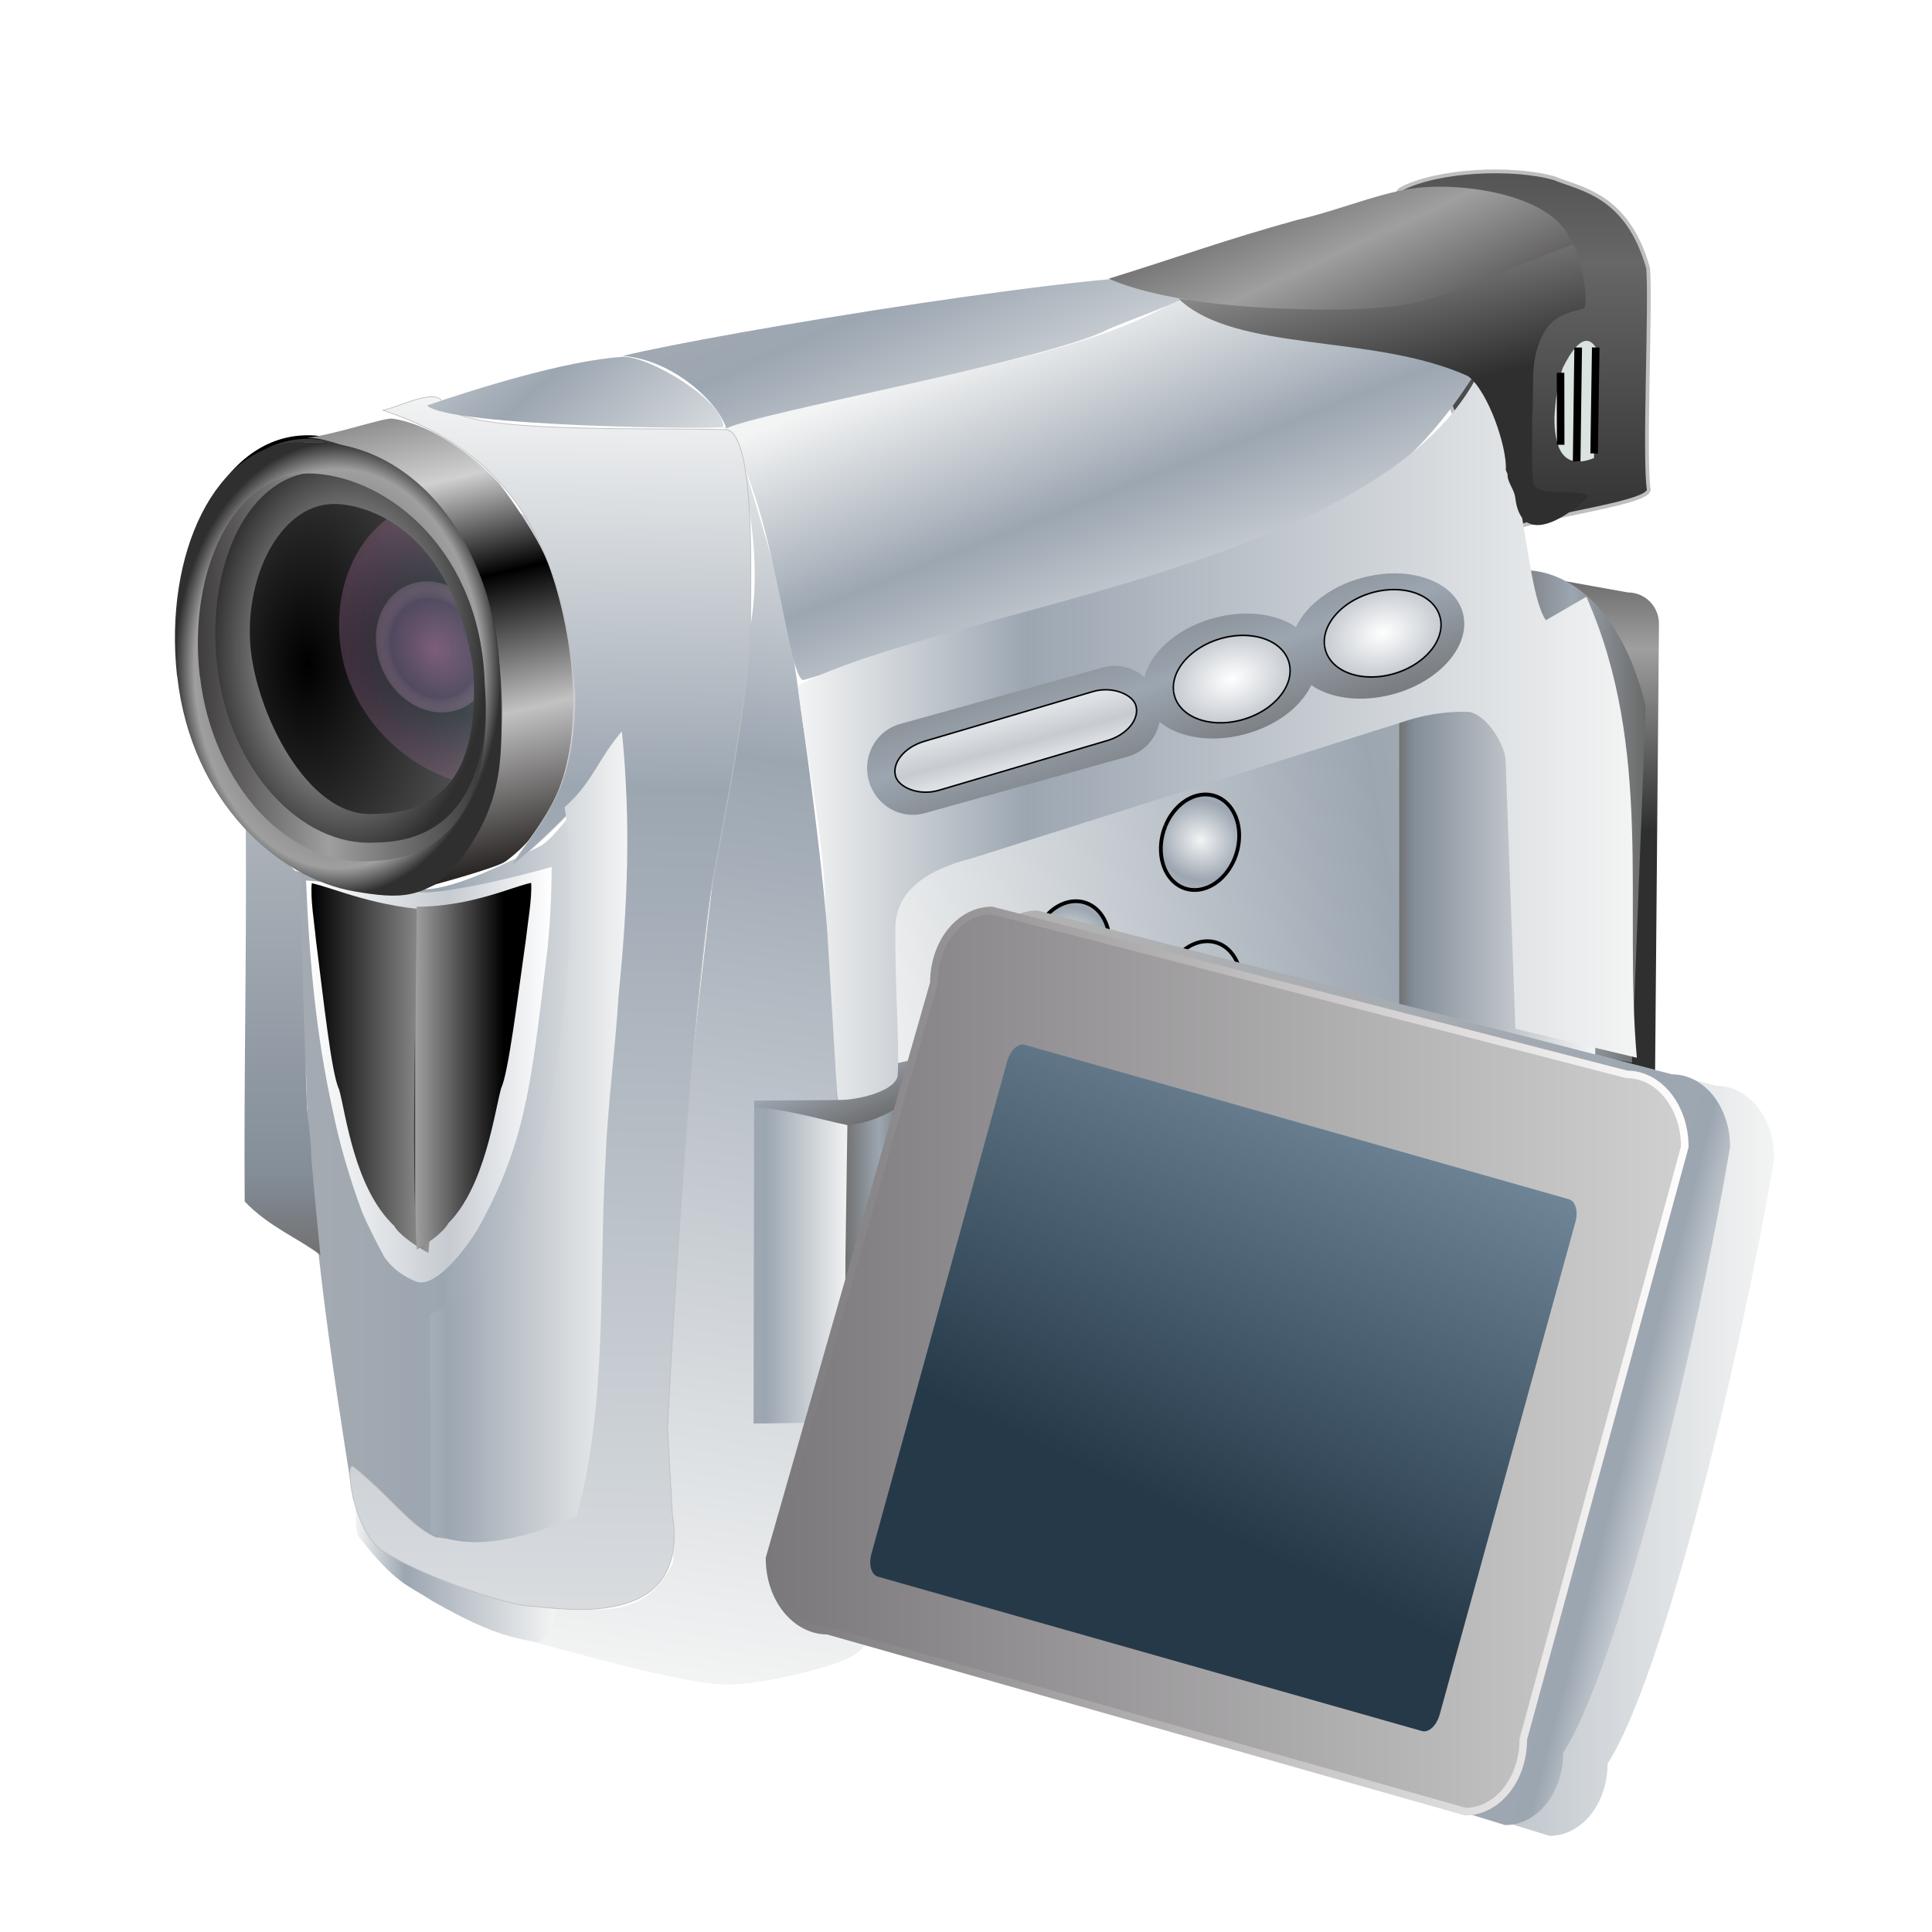
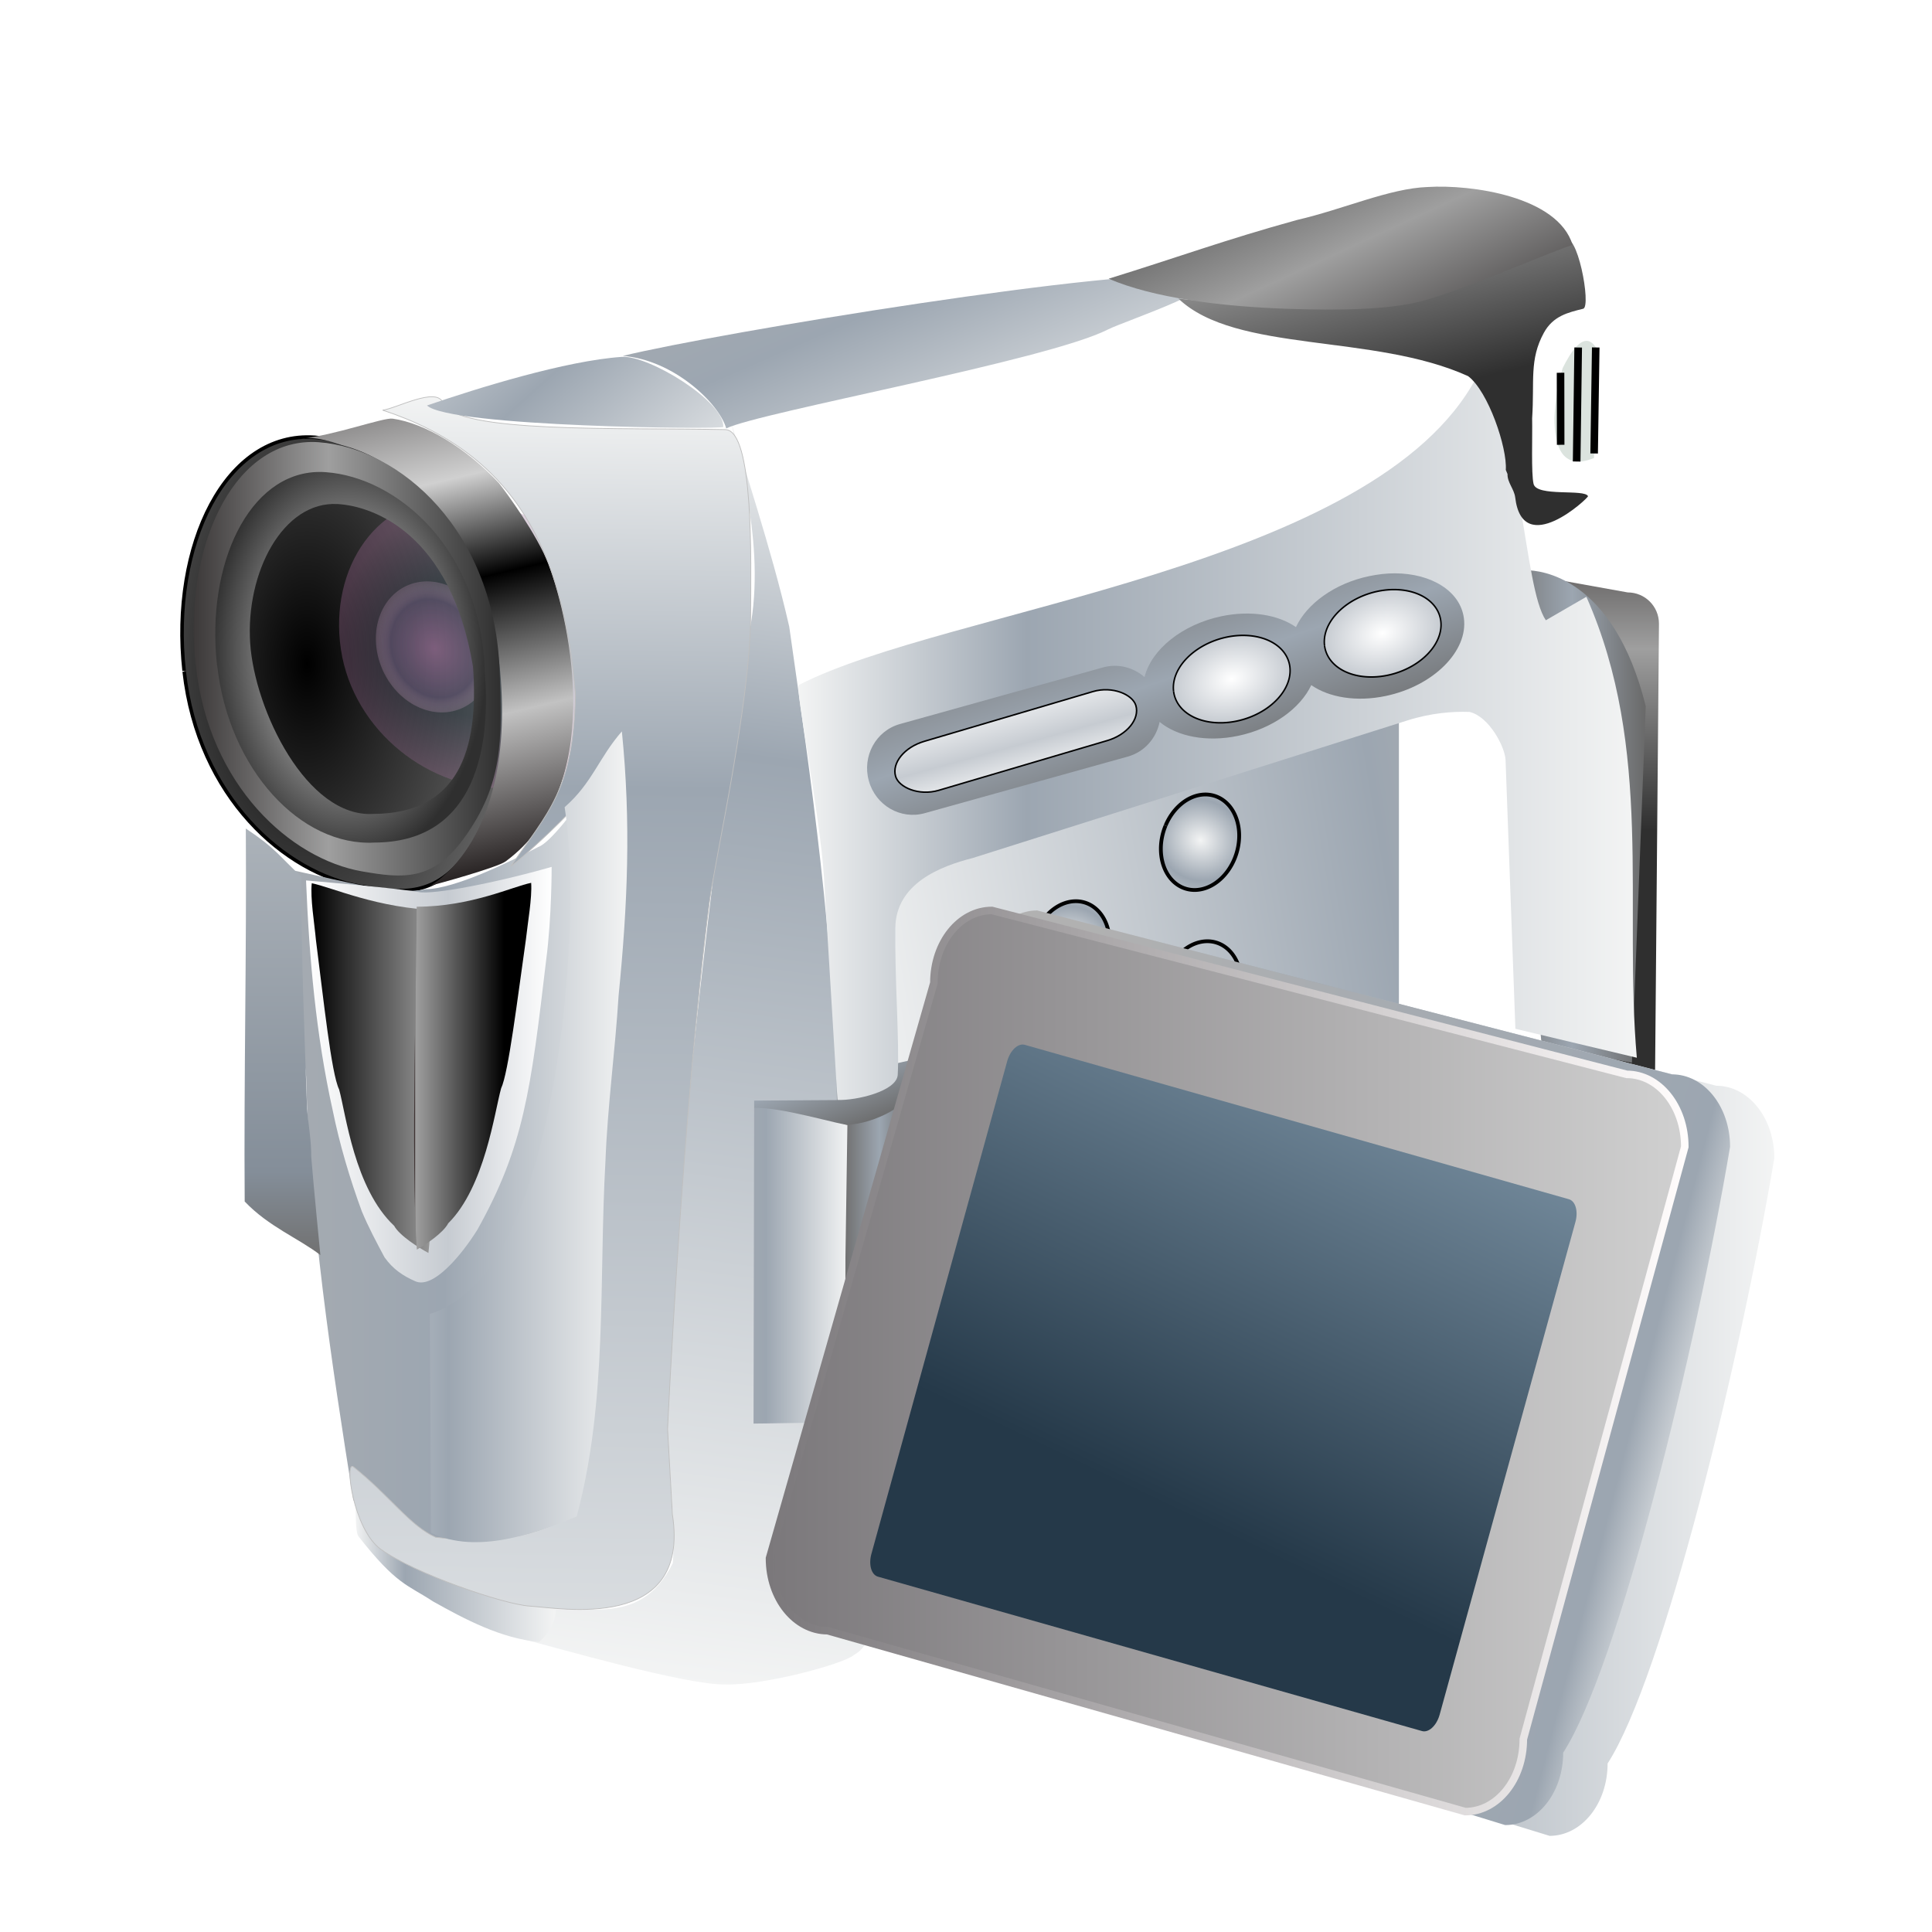
<svg xmlns="http://www.w3.org/2000/svg" xmlns:ns1="http://sodipodi.sourceforge.net/DTD/sodipodi-0.dtd" xmlns:ns2="http://www.inkscape.org/namespaces/inkscape" xmlns:xlink="http://www.w3.org/1999/xlink" height="256" width="256" id="svg2240" ns1:version="0.32" ns2:version="0.46" ns1:docname="camcorder_jh.svg" ns2:output_extension="org.inkscape.output.svg.inkscape" ns1:modified="TRUE" ns2:export-filename="C:\Users\Kamil\Desktop\Aut_logo.png" ns2:export-xdpi="40.172211" ns2:export-ydpi="40.172211" version="1.0">
  <title id="title4346">Camcorder</title>
  <ns1:namedview id="base" pagecolor="#ffffff" bordercolor="#666666" borderopacity="1.0" ns2:pageopacity="0.0" ns2:pageshadow="2" ns2:cx="121.42741" ns2:cy="124.8832" ns2:zoom="1.979899" ns2:document-units="px" ns2:current-layer="layer2" ns2:window-width="1024" ns2:window-height="690" ns2:window-x="105" ns2:window-y="105" showgrid="false" ns2:window-maximized="1" showguides="true" ns2:guide-bbox="true" />
  <defs id="defs2242">
    <ns2:perspective ns1:type="inkscape:persp3d" ns2:vp_x="0 : 128 : 1" ns2:vp_y="0 : 1000 : 0" ns2:vp_z="256 : 128 : 1" ns2:persp3d-origin="128 : 85.333333 : 1" id="perspective203" />
    <linearGradient id="linearGradient4324">
      <stop id="stop4326" offset="0" style="stop-color:#ad75a3;stop-opacity:1;" />
      <stop id="stop4332" offset="0.75" style="stop-color:#675776;stop-opacity:1;" />
      <stop id="stop4330" offset="1" style="stop-color:#cea5c7;stop-opacity:0.392;" />
    </linearGradient>
    <linearGradient id="linearGradient4308">
      <stop id="stop4310" offset="0" style="stop-color:#000000;stop-opacity:1;" />
      <stop style="stop-color:#676767;stop-opacity:1;" offset="0.44" id="stop4312" />
      <stop id="stop4314" offset="1" style="stop-color:#030000;stop-opacity:1;" />
    </linearGradient>
    <linearGradient id="linearGradient4290">
      <stop style="stop-color:#22394a;stop-opacity:1;" offset="0" id="stop4292" />
      <stop id="stop4298" offset="0.5" style="stop-color:#22394a;stop-opacity:1;" />
      <stop style="stop-color:#ad75a3;stop-opacity:1;" offset="1" id="stop4294" />
    </linearGradient>
    <linearGradient id="linearGradient4258">
      <stop style="stop-color:#3c3939;stop-opacity:1;" offset="0" id="stop4260" />
      <stop id="stop4262" offset="0.88" style="stop-color:#9f9f9f;stop-opacity:1;" />
      <stop style="stop-color:#2f2f2f;stop-opacity:1;" offset="1" id="stop4264" />
    </linearGradient>
    <linearGradient id="linearGradient4238">
      <stop style="stop-color:#3c3939;stop-opacity:1;" offset="0" id="stop4240" />
      <stop id="stop4248" offset="0.289" style="stop-color:#d0d0d0;stop-opacity:1;" />
      <stop id="stop4246" offset="0.461" style="stop-color:#000000;stop-opacity:1;" />
      <stop id="stop4242" offset="0.693" style="stop-color:#c2c2c2;stop-opacity:1;" />
      <stop style="stop-color:#060000;stop-opacity:1;" offset="1" id="stop4244" />
    </linearGradient>
    <linearGradient id="linearGradient4190">
      <stop style="stop-color:#3c3939;stop-opacity:1;" offset="0" id="stop4192" />
      <stop id="stop4194" offset="0.44" style="stop-color:#676767;stop-opacity:1;" />
      <stop style="stop-color:#2f2f2f;stop-opacity:1;" offset="1" id="stop4196" />
    </linearGradient>
    <linearGradient id="linearGradient4158">
      <stop id="stop4160" offset="0" style="stop-color:#b1b1b1;stop-opacity:1;" />
      <stop style="stop-color:#9ca6b1;stop-opacity:1;" offset="0.222" id="stop4162" />
      <stop id="stop4164" offset="1" style="stop-color:#f3f4f4;stop-opacity:1;" />
    </linearGradient>
    <linearGradient id="linearGradient4142">
      <stop style="stop-color:#717171;stop-opacity:1;" offset="0" id="stop4144" />
      <stop id="stop4146" offset="0.079" style="stop-color:#848e99;stop-opacity:1;" />
      <stop style="stop-color:#f3f4f4;stop-opacity:1;" offset="1" id="stop4148" />
    </linearGradient>
    <linearGradient id="linearGradient4110">
      <stop style="stop-color:#000000;stop-opacity:1;" offset="0" id="stop4112" />
      <stop id="stop4114" offset="0.984" style="stop-color:#9f9f9f;stop-opacity:1;" />
      <stop style="stop-color:#110000;stop-opacity:1;" offset="1" id="stop4116" />
    </linearGradient>
    <linearGradient id="linearGradient4094">
      <stop id="stop4096" offset="0" style="stop-color:#3c3939;stop-opacity:1;" />
      <stop style="stop-color:#9f9f9f;stop-opacity:1;" offset="0.44" id="stop4098" />
      <stop id="stop4100" offset="1" style="stop-color:#2f2f2f;stop-opacity:1;" />
    </linearGradient>
    <linearGradient id="linearGradient4078">
      <stop style="stop-color:#b1b1b1;stop-opacity:1;" offset="0" id="stop4080" />
      <stop id="stop4082" offset="0.524" style="stop-color:#9ca6b1;stop-opacity:1;" />
      <stop style="stop-color:#f3f4f4;stop-opacity:1;" offset="1" id="stop4084" />
    </linearGradient>
    <linearGradient id="linearGradient4046">
      <stop id="stop4048" offset="0" style="stop-color:#b1b1b1;stop-opacity:1;" />
      <stop style="stop-color:#9ca6b1;stop-opacity:1;" offset="0.643" id="stop4050" />
      <stop id="stop4052" offset="1" style="stop-color:#f3f4f4;stop-opacity:1;" />
    </linearGradient>
    <linearGradient id="linearGradient3982">
      <stop id="stop3984" offset="0" style="stop-color:#ffffff;stop-opacity:1;" />
      <stop style="stop-color:#c6cbd1;stop-opacity:1;" offset="1" id="stop3986" />
      <stop id="stop3988" offset="1" style="stop-color:#ffffff;stop-opacity:1;" />
    </linearGradient>
    <linearGradient id="linearGradient3974">
      <stop id="stop3976" offset="0" style="stop-color:#ffffff;stop-opacity:1;" />
      <stop style="stop-color:#c6cbd1;stop-opacity:1;" offset="1" id="stop3978" />
      <stop id="stop3980" offset="1" style="stop-color:#ffffff;stop-opacity:1;" />
    </linearGradient>
    <linearGradient id="linearGradient3948">
      <stop style="stop-color:#ffffff;stop-opacity:1;" offset="0" id="stop3950" />
      <stop id="stop3952" offset="0.578" style="stop-color:#c6cbd1;stop-opacity:1;" />
      <stop style="stop-color:#ffffff;stop-opacity:1;" offset="1" id="stop3954" />
    </linearGradient>
    <linearGradient id="linearGradient3940">
      <stop id="stop3942" offset="0" style="stop-color:#f3f4f4;stop-opacity:1;" />
      <stop style="stop-color:#9ca6b1;stop-opacity:1;" offset="0.249" id="stop3944" />
      <stop id="stop3946" offset="1" style="stop-color:#f3f4f4;stop-opacity:1;" />
    </linearGradient>
    <linearGradient id="linearGradient3924">
      <stop style="stop-color:#717171;stop-opacity:1;" offset="0" id="stop3926" />
      <stop id="stop3928" offset="0.5" style="stop-color:#9ca6b1;stop-opacity:1;" />
      <stop style="stop-color:#696969;stop-opacity:1;" offset="1" id="stop3930" />
    </linearGradient>
    <linearGradient id="linearGradient3884">
      <stop style="stop-color:#b1b1b1;stop-opacity:1;" offset="0" id="stop3886" />
      <stop id="stop3888" offset="0.891" style="stop-color:#9ca6b1;stop-opacity:1;" />
      <stop style="stop-color:#f3f4f4;stop-opacity:1;" offset="1" id="stop3890" />
    </linearGradient>
    <linearGradient id="linearGradient3868">
      <stop id="stop3870" offset="0" style="stop-color:#b1b1b1;stop-opacity:1;" />
      <stop style="stop-color:#9ca6b1;stop-opacity:1;" offset="0.5" id="stop3872" />
      <stop id="stop3874" offset="1" style="stop-color:#f3f4f4;stop-opacity:1;" />
    </linearGradient>
    <linearGradient id="linearGradient4095">
      <stop style="stop-color:#f3f4f4;stop-opacity:1;" offset="0" id="stop4097" />
      <stop id="stop4099" offset="0.394" style="stop-color:#9ca6b1;stop-opacity:1;" />
      <stop style="stop-color:#f3f4f4;stop-opacity:1;" offset="1" id="stop4101" />
    </linearGradient>
    <linearGradient id="linearGradient3845">
      <stop style="stop-color:#f3f4f4;stop-opacity:1;" offset="0" id="stop3847" />
      <stop id="stop3849" offset="0.272" style="stop-color:#9ca6b1;stop-opacity:1;" />
      <stop style="stop-color:#f3f4f4;stop-opacity:1;" offset="1" id="stop3851" />
    </linearGradient>
    <linearGradient id="linearGradient3829">
      <stop id="stop3831" offset="0" style="stop-color:#f3f4f4;stop-opacity:1;" />
      <stop style="stop-color:#9ca6b1;stop-opacity:1;" offset="0.451" id="stop3833" />
      <stop id="stop3835" offset="1" style="stop-color:#f3f4f4;stop-opacity:1;" />
    </linearGradient>
    <linearGradient id="linearGradient3809">
      <stop style="stop-color:#f3f4f4;stop-opacity:1;" offset="0" id="stop3811" />
      <stop id="stop3827" offset="0.5" style="stop-color:#9ca6b1;stop-opacity:1;" />
      <stop style="stop-color:#f3f4f4;stop-opacity:1;" offset="1" id="stop3813" />
    </linearGradient>
    <linearGradient id="linearGradient3788">
      <stop style="stop-color:#253949;stop-opacity:1;" offset="0" id="stop3790" />
      <stop style="stop-color:#7e95a7;stop-opacity:1;" offset="1" id="stop3792" />
    </linearGradient>
    <linearGradient id="linearGradient3774">
      <stop id="stop3776" offset="0" style="stop-color:#7b787b;stop-opacity:1;" />
      <stop id="stop3778" offset="1" style="stop-color:#fffcfc;stop-opacity:1;" />
    </linearGradient>
    <linearGradient id="linearGradient3750">
      <stop style="stop-color:#7b787b;stop-opacity:1;" offset="0" id="stop3752" />
      <stop style="stop-color:#d0d0d0;stop-opacity:1;" offset="1" id="stop3754" />
    </linearGradient>
    <linearGradient ns2:collect="always" xlink:href="#linearGradient3750" id="linearGradient3756" x1="-35.357" y1="219.355" x2="4.643" y2="219.355" gradientUnits="userSpaceOnUse" />
    <linearGradient ns2:collect="always" xlink:href="#linearGradient3750" id="linearGradient3764" x1="101.964" y1="180.343" x2="223.244" y2="180.343" gradientUnits="userSpaceOnUse" />
    <linearGradient ns2:collect="always" xlink:href="#linearGradient3774" id="linearGradient3772" x1="101.964" y1="180.343" x2="223.244" y2="180.343" gradientUnits="userSpaceOnUse" />
    <linearGradient ns2:collect="always" xlink:href="#linearGradient3788" id="linearGradient3794" x1="-32.929" y1="259.712" x2="7.071" y2="259.712" gradientUnits="userSpaceOnUse" />
    <linearGradient ns2:collect="always" xlink:href="#linearGradient3788" id="linearGradient3802" x1="211.413" y1="151.201" x2="223.34" y2="80.514" gradientUnits="userSpaceOnUse" />
    <radialGradient ns2:collect="always" xlink:href="#linearGradient3809" id="radialGradient3815" cx="-12.929" cy="295.712" fx="-12.929" fy="295.712" r="20" gradientTransform="matrix(1,0,0,0.525,0,140.497)" gradientUnits="userSpaceOnUse" />
    <linearGradient ns2:collect="always" xlink:href="#linearGradient3829" id="linearGradient3823" x1="145.799" y1="39.392" x2="165.674" y2="90.102" gradientUnits="userSpaceOnUse" />
    <linearGradient ns2:collect="always" xlink:href="#linearGradient3845" id="linearGradient3843" x1="115.088" y1="56" x2="92.321" y2="223.207" gradientUnits="userSpaceOnUse" />
    <linearGradient ns2:collect="always" xlink:href="#linearGradient3845" id="linearGradient3867" x1="105.79" y1="97.849" x2="216.888" y2="97.849" gradientUnits="userSpaceOnUse" />
    <radialGradient ns2:collect="always" xlink:href="#linearGradient4095" id="radialGradient4103" gradientUnits="userSpaceOnUse" gradientTransform="matrix(2.754,0.312,-0.285,2.52,-250.664,-218.399)" cx="160.867" cy="110.664" fx="160.867" fy="110.664" r="5.301" />
    <linearGradient ns2:collect="always" xlink:href="#linearGradient3809" id="linearGradient3857" x1="56.324" y1="24.708" x2="96.091" y2="69.155" gradientUnits="userSpaceOnUse" />
    <linearGradient ns2:collect="always" xlink:href="#linearGradient3868" id="linearGradient3865" x1="82.523" y1="20.795" x2="108.075" y2="79.439" gradientUnits="userSpaceOnUse" />
    <linearGradient ns2:collect="always" xlink:href="#linearGradient3884" id="linearGradient3882" x1="133.723" y1="156.487" x2="229.244" y2="181.236" gradientUnits="userSpaceOnUse" />
    <linearGradient ns2:collect="always" xlink:href="#linearGradient3809" id="linearGradient3898" x1="113.928" y1="182.715" x2="235.108" y2="182.715" gradientUnits="userSpaceOnUse" />
    <linearGradient ns2:collect="always" xlink:href="#linearGradient3924" id="linearGradient3906" x1="143.401" y1="75.969" x2="154.458" y2="107.969" gradientUnits="userSpaceOnUse" />
    <linearGradient ns2:collect="always" xlink:href="#linearGradient3948" id="linearGradient3938" x1="99.628" y1="124.648" x2="99.372" y2="138.835" gradientUnits="userSpaceOnUse" />
    <radialGradient ns2:collect="always" xlink:href="#linearGradient3974" id="radialGradient3964" cx="124.375" cy="82.38" fx="124.375" fy="82.38" r="10.611" gradientTransform="matrix(1,0,0,0.679,0,26.47)" gradientUnits="userSpaceOnUse" />
    <radialGradient ns2:collect="always" xlink:href="#linearGradient3982" id="radialGradient3972" cx="124.375" cy="82.38" fx="124.375" fy="82.38" r="10.611" gradientTransform="matrix(1,0,0,0.679,0,26.47)" gradientUnits="userSpaceOnUse" />
    <linearGradient ns2:collect="always" xlink:href="#linearGradient3809" id="linearGradient3996" x1="35.496" y1="150.63" x2="83.372" y2="150.63" gradientUnits="userSpaceOnUse" />
    <linearGradient ns2:collect="always" xlink:href="#linearGradient3948" id="linearGradient4012" x1="40.553" y1="142.399" x2="73.096" y2="142.399" gradientUnits="userSpaceOnUse" />
    <linearGradient ns2:collect="always" xlink:href="#linearGradient3940" id="linearGradient4020" x1="88.793" y1="52.573" x2="85.858" y2="261.208" gradientUnits="userSpaceOnUse" />
    <linearGradient ns2:collect="always" xlink:href="#linearGradient3940" id="linearGradient4028" x1="47.037" y1="208.185" x2="73.632" y2="208.185" gradientUnits="userSpaceOnUse" />
    <linearGradient ns2:collect="always" xlink:href="#linearGradient4046" id="linearGradient4036" x1="11.84" y1="150.33" x2="85.001" y2="150.33" gradientUnits="userSpaceOnUse" />
    <linearGradient ns2:collect="always" xlink:href="#linearGradient4078" id="linearGradient4060" x1="89.29" y1="168.883" x2="112.539" y2="168.883" gradientUnits="userSpaceOnUse" />
    <linearGradient ns2:collect="always" xlink:href="#linearGradient3924" id="linearGradient4068" x1="112.001" y1="159.783" x2="121.092" y2="159.783" gradientUnits="userSpaceOnUse" />
    <linearGradient ns2:collect="always" xlink:href="#linearGradient3924" id="linearGradient4076" x1="109.515" y1="132.4" x2="116.138" y2="149.044" gradientUnits="userSpaceOnUse" />
    <linearGradient ns2:collect="always" xlink:href="#linearGradient4110" id="linearGradient4108" x1="66.806" y1="141.281" x2="54.877" y2="141.281" gradientUnits="userSpaceOnUse" />
    <linearGradient ns2:collect="always" xlink:href="#linearGradient4110" id="linearGradient4124" x1="41.264" y1="141.529" x2="58.168" y2="141.529" gradientUnits="userSpaceOnUse" />
    <linearGradient ns2:collect="always" xlink:href="#linearGradient4142" id="linearGradient4132" x1="37.425" y1="166.303" x2="37.425" y2="27.017" gradientUnits="userSpaceOnUse" />
    <linearGradient ns2:collect="always" xlink:href="#linearGradient4158" id="linearGradient4156" x1="207.506" y1="129.605" x2="114.147" y2="145.319" gradientUnits="userSpaceOnUse" />
    <linearGradient ns2:collect="always" xlink:href="#linearGradient4142" id="linearGradient4172" x1="185.363" y1="116.473" x2="211.374" y2="116.473" gradientUnits="userSpaceOnUse" />
    <linearGradient ns2:collect="always" xlink:href="#linearGradient4190" id="linearGradient4188" x1="218.732" y1="5.924" x2="218.732" y2="71.212" gradientUnits="userSpaceOnUse" />
    <linearGradient ns2:collect="always" xlink:href="#linearGradient4094" id="linearGradient4204" x1="177.64" y1="55.99" x2="158.089" y2="13.563" gradientUnits="userSpaceOnUse" />
    <linearGradient ns2:collect="always" xlink:href="#linearGradient4094" id="linearGradient4212" x1="183.285" y1="8.2" x2="193.752" y2="50.627" gradientUnits="userSpaceOnUse" />
    <linearGradient ns2:collect="always" xlink:href="#linearGradient3924" id="linearGradient4220" x1="198.581" y1="108.191" x2="218.07" y2="108.191" gradientUnits="userSpaceOnUse" />
    <linearGradient ns2:collect="always" xlink:href="#linearGradient4094" id="linearGradient4228" x1="219.822" y1="67.141" x2="219.822" y2="109.998" gradientUnits="userSpaceOnUse" />
    <linearGradient ns2:collect="always" xlink:href="#linearGradient4238" id="linearGradient4236" x1="57.94" y1="40.455" x2="75.958" y2="117.371" gradientUnits="userSpaceOnUse" />
    <radialGradient ns2:collect="always" xlink:href="#linearGradient4258" id="radialGradient4256" cx="44.724" cy="88.626" fx="44.724" fy="88.626" r="21.57" gradientTransform="matrix(1.003,-5.85397e-3,8.17958e-3,1.393,-0.768,-34.585)" gradientUnits="userSpaceOnUse" />
    <linearGradient ns2:collect="always" xlink:href="#linearGradient4094" id="linearGradient4272" x1="25.667" y1="87.287" x2="66.331" y2="87.287" gradientUnits="userSpaceOnUse" />
    <radialGradient ns2:collect="always" xlink:href="#linearGradient4094" id="radialGradient4280" cx="46.178" cy="86.483" fx="46.178" fy="86.483" r="18.381" gradientTransform="matrix(1,0,0,1.52,0,-44.947)" gradientUnits="userSpaceOnUse" />
    <radialGradient ns2:collect="always" xlink:href="#linearGradient4290" id="radialGradient4296" cx="63.982" cy="85.221" fx="63.982" fy="85.221" r="19.231" gradientTransform="matrix(1,0,0,1.009,0,-0.73)" gradientUnits="userSpaceOnUse" />
    <radialGradient ns2:collect="always" xlink:href="#linearGradient4308" id="radialGradient4306" cx="40.678" cy="87.965" fx="40.678" fy="87.965" r="21.794" gradientTransform="matrix(2.934,-1.6619889e-7,2.3982145e-7,5.323,-78.659,-380.251)" gradientUnits="userSpaceOnUse" />
    <radialGradient ns2:collect="always" xlink:href="#linearGradient4324" id="radialGradient4322" cx="58.084" cy="86.231" fx="58.084" fy="86.231" r="6.061" gradientTransform="matrix(1,0,0,1.448,0,-38.625)" gradientUnits="userSpaceOnUse" />
    <filter ns2:collect="always" id="filter4342" x="-0.198" width="1.395" y="-0.142" height="1.283">
      <feGaussianBlur ns2:collect="always" stdDeviation="1.023" id="feGaussianBlur4344" />
    </filter>
  </defs>
  <g ns2:label="camera" id="layer2" ns2:groupmode="layer">
    <path style="opacity:1;fill:url(#radialGradient4306);fill-opacity:1;stroke:#000000;stroke-width:0.469;stroke-miterlimit:4;stroke-dasharray:none;stroke-opacity:1" d="M 24.395,88.885 C 22.577,72.209 29.9,57.109 41.71,57.943 C 53.004,58.74 66.568,70.082 67.124,90.168 C 67.368,98.988 67.738,105.215 62.063,112.892 C 57.658,118.852 53.436,118.412 47.789,117.448 C 37.766,115.737 26.259,105.619 24.406,88.986" id="path3831" ns1:nodetypes="cssssc" />
    <path ns1:nodetypes="csccc" id="path3834" d="M 45.172,86.033 C 43.567,75.249 50.031,65.485 60.454,66.024 C 70.422,66.539 82.394,73.874 82.885,86.862 C 83.827,95.813 80.563,104.369 67.38,104.422 C 56.973,104.867 46.818,96.854 45.182,86.098" style="opacity:0.311;fill:url(#radialGradient4296);fill-opacity:1;stroke:none;stroke-width:0.354;stroke-miterlimit:4;stroke-opacity:1" />
-     <path style="opacity:1;fill:url(#linearGradient4188);fill-opacity:1;stroke:#bfbfbf;stroke-width:0.5;stroke-linecap:butt;stroke-linejoin:miter;stroke-miterlimit:4;stroke-dasharray:none;stroke-opacity:1" d="M 199.654,70.89 C 199.448,73.012 180.779,27.571 185.684,25.028 C 190.588,22.485 200.473,22.055 205.979,23.624 C 209.33,25.048 215.59,25.679 218.381,35.506 C 218.782,39.868 217.814,60.515 218.467,64.864 C 218.552,66.991 199.86,68.769 199.654,70.89 L 199.654,70.89 z" id="path3771" ns1:nodetypes="cccccc" />
    <path style="opacity:1;fill:url(#linearGradient4228);fill-opacity:1;stroke:none;stroke-width:0.499;stroke-miterlimit:4;stroke-opacity:1" d="M 198.788,75.464 L 215.676,78.499 C 217.973,78.499 219.822,80.349 219.822,82.646 L 219.286,144.533 L 204.681,138.501 L 198.788,75.464 L 198.788,75.464 z" id="rect3766" ns1:nodetypes="cccccc" />
    <path ns1:nodetypes="cccccc" id="path3769" d="M 198.581,76.501 L 202.254,75.564 C 203.992,75.564 213.785,76.315 218.07,93.579 L 216.236,140.817 L 204.29,138.622 L 198.581,76.501 L 198.581,76.501 z" style="opacity:1;fill:url(#linearGradient4220);fill-opacity:1;stroke:none;stroke-width:0.431;stroke-miterlimit:4;stroke-opacity:1" />
-     <path style="opacity:1;fill:url(#linearGradient4172);fill-opacity:1;stroke:none;stroke-width:0.5;stroke-miterlimit:4;stroke-opacity:1" d="M 185.363,92.355 L 211.374,92.355 L 211.374,140.59 L 185.363,140.59 L 185.363,92.355 z" id="rect3750" />
    <path style="opacity:1;fill:url(#linearGradient4156);fill-opacity:1;stroke:none;stroke-width:0.5;stroke-miterlimit:4;stroke-opacity:1" d="M 114.147,110.033 L 185.363,94.628 L 185.363,149.176 L 114.147,164.581 L 114.147,110.033 L 114.147,110.033 z" id="rect3747" ns1:nodetypes="ccccc" />
    <path style="opacity:1;fill:url(#linearGradient4068);fill-opacity:1;stroke:none;stroke-width:0.5;stroke-miterlimit:4;stroke-opacity:1" d="M 112.001,147.282 L 121.092,144.883 L 121.092,172.284 L 112.001,174.683 L 112.001,147.282 z" id="rect3763" ns1:nodetypes="ccccc" />
    <path style="opacity:1;fill:url(#linearGradient4076);fill-opacity:1;stroke:none;stroke-width:0.5;stroke-linecap:butt;stroke-linejoin:miter;stroke-miterlimit:4;stroke-dasharray:none;stroke-opacity:1" d="M 97.336,145.691 C 100.988,148.073 107.419,148.026 111.295,149.022 C 115.229,149.324 120.322,146.526 120.951,144.468 L 121.693,140.251 L 97.336,145.691 L 97.336,145.691 z" id="path3731" ns1:nodetypes="ccccc" />
    <path style="opacity:1;fill:url(#linearGradient4060);fill-opacity:1;stroke:none;stroke-width:0.508;stroke-linecap:butt;stroke-linejoin:miter;stroke-miterlimit:4;stroke-dasharray:none;stroke-opacity:1" d="M 112.285,149.085 L 111.702,188.53 C 111.187,191.924 108.241,190.778 106.191,190.777 C 104.265,191.099 99.506,190.451 97.758,189.784 L 98.471,147.062 C 100.983,146.029 108.645,148.355 112.285,149.085 L 112.285,149.085 z" id="path3727" ns1:nodetypes="cccccc" />
    <path style="opacity:1;fill:url(#linearGradient4036);fill-opacity:1;stroke:none;stroke-width:0.5;stroke-linecap:butt;stroke-linejoin:miter;stroke-miterlimit:4;stroke-dasharray:none;stroke-opacity:1" d="M 39.114,115.389 C 39.114,115.389 39.575,133.672 40.566,142.644 C 40.994,161.363 43.905,180.447 46.826,198.789 C 46.826,198.789 53.951,203.582 58.885,205.074 C 65.032,206.932 71.522,204.614 77.057,202.076 C 82.191,191.499 80.762,178.24 81.326,167.11 C 82.745,144.677 86.288,117.774 84.515,94.914 C 84.515,94.914 74.44,111.131 71.328,112.228 C 67.866,114.037 60.3,117.802 56.367,117.829 C 52.518,118.66 46.043,116.885 39.114,115.389 L 39.114,115.389 z" id="path3723" ns1:nodetypes="cccscccccc" />
    <path ns1:nodetypes="cccccccccccccccccc" id="path3803" d="M 96.924,56 C 97.632,60.43 101.828,72.945 99.089,84.692 C 98.744,87.94 97.994,92.971 97.393,96.489 C 96.425,102.679 95.882,107.302 94.87,113.314 C 91.962,137.032 89.383,160.91 88.452,184.819 C 88.073,190.365 89.63,201.665 89.152,207.121 C 84.615,216.259 76.805,212.086 70.043,213.6 C 69.213,214.517 69.725,215.992 69.576,217.272 C 73.604,218.285 90.788,223.282 96.108,223.201 C 101.196,223.352 111.919,220.46 113.166,219.275 C 116.479,217.478 114.894,212.928 113,209.531 C 111.488,205.9 111.59,200.933 112.751,196.683 C 115.574,191.936 115.658,189.64 112.446,188.441 L 99.848,188.634 L 99.929,145.835 L 110.896,145.765 C 110.582,124.656 107.515,103.635 104.578,83.033 C 102.194,72.554 98.304,61.298 96.924,56 z" style="opacity:1;fill:url(#linearGradient3843);fill-opacity:1;stroke:none;stroke-width:0.5;stroke-linecap:butt;stroke-linejoin:miter;stroke-miterlimit:4;stroke-dasharray:none;stroke-opacity:1" />
    <path ns1:nodetypes="ccccccccc" id="path3807" d="M 143.373,122.168 L 227.425,143.868 C 231.681,143.868 235.108,148.145 235.108,153.457 C 230.598,180.196 220.379,222.279 213.015,233.673 C 213.015,238.985 209.588,243.261 205.332,243.261 L 121.612,217.523 C 117.355,217.523 113.928,213.247 113.928,207.935 L 135.69,131.757 C 135.69,126.445 139.117,122.168 143.373,122.168 z" style="opacity:1;fill:url(#linearGradient3898);fill-opacity:1;stroke:none" />
    <use x="0" y="0" xlink:href="#path3753" id="use3759" transform="translate(-17.173,14.142)" width="256" height="256" style="opacity:1" />
    <use height="256" width="256" transform="translate(0.253,19.445)" id="use3761" xlink:href="#path3753" y="0" x="0" style="opacity:1" />
    <path style="opacity:1;fill:url(#linearGradient3882);fill-opacity:1;stroke:none" d="M 137.433,120.64 L 221.554,142.358 C 225.814,142.358 229.244,146.638 229.244,151.954 C 224.73,178.715 214.503,220.833 207.132,232.236 C 207.132,237.552 203.703,241.832 199.443,241.832 L 115.654,216.074 C 111.394,216.074 107.964,211.794 107.964,206.477 L 129.744,130.236 C 129.744,124.92 133.173,120.64 137.433,120.64 L 137.433,120.64 z" id="path3801" ns1:nodetypes="ccccccccc" />
    <path ns1:nodetypes="ccccccccc" id="rect3026" d="M 131.433,120.64 L 215.554,142.358 C 219.814,142.358 223.244,146.638 223.244,151.954 L 201.847,230.45 C 201.847,235.767 198.417,240.047 194.157,240.047 L 109.654,216.074 C 105.394,216.074 101.964,211.794 101.964,206.477 L 123.744,130.236 C 123.744,124.92 127.173,120.64 131.433,120.64 L 131.433,120.64 z" style="opacity:1;fill:url(#linearGradient3764);fill-opacity:1;stroke:url(#linearGradient3772)" />
    <path ns1:nodetypes="ccccccccc" id="rect3809" d="M 168.434,96.115 L 243.375,96.115 C 244.292,96.115 245.03,97.32 245.03,98.816 L 245.544,166.521 C 245.544,168.018 244.806,169.223 243.889,169.223 L 168.947,169.223 C 168.031,169.223 167.293,168.018 167.293,166.521 L 166.779,98.816 C 166.779,97.32 167.517,96.115 168.434,96.115 L 168.434,96.115 z" style="opacity:1;fill:url(#linearGradient3802);fill-opacity:1;stroke:none" transform="matrix(0.962,0.273,-0.273,0.962,0,0)" />
    <path style="opacity:1;fill:url(#linearGradient4012);fill-opacity:1;stroke:none;stroke-width:0.5;stroke-linecap:butt;stroke-linejoin:miter;stroke-miterlimit:4;stroke-dasharray:none;stroke-opacity:1" d="M 72.37,127.199 C 70.336,144.409 69.432,151.892 63.251,162.954 C 61.2,166.235 57.406,170.867 55.014,169.766 C 53.41,169.063 52.08,168.183 50.958,166.61 C 49.896,164.635 48.797,162.554 47.95,160.525 C 46.358,156.212 45.002,151.62 44.093,147.166 C 41.861,137.121 40.974,126.941 40.553,116.665 C 40.553,116.665 52.382,117.645 55.447,118.194 C 57.329,118.588 65.593,117.013 73.095,114.867 C 73.095,114.867 73.119,121.485 72.37,127.199 L 72.37,127.199 z" id="path2934" ns1:nodetypes="cccccccccc" />
    <path style="fill:url(#linearGradient4124);fill-opacity:1;stroke:none" d="M 41.31,117.035 C 41.102,119.036 41.657,122.286 41.863,124.556 C 42.883,132.479 43.903,142.264 44.936,144.361 C 45.819,147.517 46.949,157.475 52.227,162.426 C 52.919,163.711 55.483,165.339 56.769,166.023 C 58.026,154.418 57.911,127.616 58.168,120.604 C 50.121,120.411 43.908,117.54 41.31,117.035 z" id="path3816" ns1:nodetypes="ccccccc" />
    <path ns1:nodetypes="ccccccc" id="path3812" d="M 70.382,116.983 C 70.514,118.989 69.93,122.224 69.684,124.489 C 68.557,132.383 67.38,142.14 66.399,144.212 C 65.525,147.345 64.245,157.272 59.391,162.093 C 58.739,163.36 56.401,164.926 55.233,165.579 C 54.424,153.948 55.253,127.158 55.213,120.143 C 62.413,120.145 68.046,117.426 70.382,116.983 z" style="opacity:1;fill:url(#linearGradient4108);fill-opacity:1;stroke:none;stroke-width:0.5;stroke-linecap:butt;stroke-linejoin:miter;stroke-miterlimit:4;stroke-dasharray:none;stroke-opacity:1" />
    <path ns1:nodetypes="csccsccsc" d="M 39.921,58.123 C 44.233,57.704 50.81,55.302 52.022,55.472 C 56.261,56.069 61.712,59.287 66.088,63.989 C 67.225,65.432 71.144,70.817 72.695,74.777 C 75.647,82.893 80.328,104.318 66.995,114.143 C 65.915,114.938 57.899,117.16 56.948,117.371 C 57.388,117.178 70.21,110.22 65.471,82.964 C 64.364,76.601 60.926,70.294 56,65.707 C 50.435,60.525 43.217,57.489 39.921,58.123 L 39.921,58.123 z" style="opacity:1;fill:url(#linearGradient4236);fill-opacity:1;stroke:none;stroke-width:0.5;stroke-linecap:butt;stroke-linejoin:miter;stroke-miterlimit:4;stroke-dasharray:none;stroke-opacity:1" id="path3823" />
-     <path ns1:nodetypes="cccccc" id="path3826" d="M 106.546,90.086 C 104.398,90.818 102.665,65.955 95.811,56.628 C 112.18,50.966 142.186,48.626 156.496,39.392 C 168.032,45.417 183.518,44.463 195.786,48.943 C 185.144,65.925 175.793,67.772 163.296,73.146 C 144.997,78.703 124.988,84.61 106.546,90.086 L 106.546,90.086 z" style="opacity:1;fill:url(#linearGradient3823);fill-opacity:1;stroke:none;stroke-width:0.5;stroke-linecap:butt;stroke-linejoin:miter;stroke-miterlimit:4;stroke-dasharray:none;stroke-opacity:1" />
    <path style="opacity:1;fill:url(#linearGradient4028);fill-opacity:1;stroke:none;stroke-width:0.5;stroke-linecap:butt;stroke-linejoin:miter;stroke-miterlimit:4;stroke-dasharray:none;stroke-opacity:1" d="M 47.037,198.801 C 47.174,199.598 47.046,202.862 47.458,203.525 C 52.561,210.04 53.98,209.958 57.38,212.197 C 61.638,214.586 66.41,217.106 71.442,217.569 C 73.025,216.236 74.208,213.818 73.336,212.006 C 67.142,212.196 53.626,206.893 47.037,198.801 L 47.037,198.801 z" id="path3713" ns1:nodetypes="cccccc" />
    <path ns1:nodetypes="cssssccsssccsssscc" id="path3679" d="M 50.698,54.343 C 52.43,54.174 57.843,51.182 58.691,53.369 C 60.275,57.456 82.354,56.641 96.109,56.926 C 99.899,57.004 99.504,74.431 99.466,81.511 C 99.401,93.515 94.77,113.585 93.99,119.634 C 90.386,147.584 88.455,189.349 88.455,189.349 L 89.098,200.685 C 91.521,216.325 74.222,213.068 70.183,212.815 C 66.748,212.601 54.886,208.482 50.441,205.274 C 46.792,202.64 45.598,193.372 46.843,194.369 C 51.708,198.261 54.309,202.164 57.707,203.691 C 63.806,204.411 69.67,204.323 75.876,200.698 C 78.261,192.626 78.661,180.144 78.661,168.141 C 78.661,152.07 81.139,136.249 81.92,120.309 C 81.942,119.861 81.938,97.741 81.821,98.421 C 80.867,103.977 67.409,115.194 67.718,114.742 C 72.575,107.64 75.976,104.758 76.255,92.089 C 74.732,73.018 68.235,60.099 50.698,54.343 z" style="opacity:1;fill:url(#linearGradient4020);fill-opacity:1;stroke:#bfbfbf;stroke-width:0.1;stroke-linecap:butt;stroke-linejoin:miter;stroke-miterlimit:4;stroke-dasharray:none;stroke-opacity:1" />
    <path ns1:nodetypes="cssc" id="path2901" d="M 56.574,53.729 C 59.606,56.582 95.819,56.928 95.838,56.567 C 96.02,53.193 85.937,47.044 82.403,47.288 C 74.968,47.799 63.403,51.382 56.574,53.729 L 56.574,53.729 z" style="opacity:1;fill:url(#linearGradient3857);fill-opacity:1;stroke:none;stroke-width:0.5;stroke-linecap:butt;stroke-linejoin:miter;stroke-miterlimit:4;stroke-dasharray:none;stroke-opacity:1" />
    <path ns1:nodetypes="csscscscccccss" d="M 110.969,145.747 C 113.386,145.849 118.831,144.614 118.955,142.409 C 119.193,138.212 118.551,129.802 118.634,122.963 C 118.705,117.054 124.607,114.783 128.902,113.688 L 186.472,95.466 C 189.677,94.451 192.562,94.252 194.73,94.335 C 197.312,94.942 199.433,98.981 199.496,100.721 L 200.798,136.32 L 216.888,140.155 C 215.125,120.132 219.158,99.309 210.202,79.077 L 204.831,82.188 C 201.836,77.785 201.896,57.568 195.67,49.945 C 182.28,75.311 125.386,80.683 105.848,90.766 C 105.309,91.044 108.693,108.257 109.175,116.194" style="opacity:1;fill:url(#linearGradient3867);fill-opacity:1;stroke:none;stroke-width:0.5;stroke-linecap:butt;stroke-linejoin:miter;stroke-miterlimit:4;stroke-dasharray:none;stroke-opacity:1" id="path3683" />
    <path id="path3687" d="M 184.875,75.969 C 183.769,75.962 182.59,76.096 181.406,76.344 C 176.825,77.304 173.165,80.01 171.719,83.094 C 169.366,81.461 165.74,80.84 161.844,81.656 C 156.609,82.754 152.545,86.101 151.656,89.719 C 150.186,88.438 148.151,87.882 146.156,88.438 L 119.25,95.938 C 116.059,96.827 114.214,100.201 115.125,103.469 C 116.036,106.737 119.34,108.639 122.531,107.75 L 149.438,100.25 C 151.662,99.63 153.22,97.806 153.656,95.656 C 155.972,97.58 159.866,98.38 164.062,97.5 C 168.639,96.541 172.301,93.86 173.75,90.781 C 176.103,92.417 179.728,93.036 183.625,92.219 C 189.939,90.895 194.582,86.258 193.969,81.875 C 193.471,78.314 189.669,75.998 184.875,75.969 z" style="opacity:1;fill:url(#linearGradient3906);fill-opacity:1;stroke:none;stroke-width:0.561;stroke-miterlimit:4;stroke-dasharray:none;stroke-opacity:1" />
    <rect transform="matrix(0.959,-0.283,0.283,0.959,0,0)" ry="3.614" rx="4.952" y="128.892" x="84.712" height="6.768" width="33.197" id="rect3720" style="opacity:1;fill:url(#linearGradient3938);fill-opacity:1;stroke:#000000;stroke-width:0.2;stroke-miterlimit:4;stroke-dasharray:none;stroke-opacity:1" />
    <path transform="matrix(0.727,-0.199,0.188,0.764,57.296,51.742)" ns1:open="true" ns1:end="9.497446" ns1:start="3.2176202" d="M 113.925,81.843 A 10.48,7.071 0 1 1 113.922,81.867" ns1:ry="7.0710678" ns1:rx="10.480332" ns1:cy="82.380028" ns1:cx="124.37503" id="path3722" style="opacity:1;fill:url(#radialGradient3964);fill-opacity:1;stroke:#000000;stroke-width:0.26;stroke-miterlimit:4;stroke-dasharray:none;stroke-opacity:1" ns1:type="arc" />
    <path ns1:type="arc" style="opacity:1;fill:url(#radialGradient3972);fill-opacity:1;stroke:#000000;stroke-width:0.26;stroke-miterlimit:4;stroke-dasharray:none;stroke-opacity:1" id="path3724" ns1:cx="124.37503" ns1:cy="82.380028" ns1:rx="10.480332" ns1:ry="7.0710678" d="M 113.925,81.843 A 10.48,7.071 0 1 1 113.922,81.867" ns1:start="3.2176202" ns1:end="9.497446" ns1:open="true" transform="matrix(0.727,-0.199,0.188,0.764,77.296,45.671)" />
    <path ns1:nodetypes="csscc" id="path3675" d="M 82.523,47.161 C 95.088,44.088 149.413,35.172 158.918,36.608 C 164.429,37.44 148.968,42.557 146.827,43.65 C 138.775,47.764 100.705,54.594 96.23,56.766 C 95.308,53.492 89.298,47.679 82.523,47.161 z" style="opacity:1;fill:url(#linearGradient3865);fill-opacity:1;stroke:none;stroke-width:0.5;stroke-linecap:butt;stroke-linejoin:miter;stroke-miterlimit:4;stroke-dasharray:none;stroke-opacity:1" />
    <path ns1:nodetypes="ccssssccccsss" id="path3728" d="M 203.206,64.122 C 202.88,62.746 203.068,57.79 203.016,55.432 C 203.344,50.486 202.614,47.683 204.569,44.099 C 205.79,41.862 207.773,41.408 209.778,40.911 C 210.9,40.633 208.953,30.176 207.229,31.861 C 206.773,32.307 199.533,34.368 197.559,35.502 C 185.234,42.577 170.654,41.047 156.149,39.574 C 163.782,46.83 181.971,44.141 194.534,49.842 C 197.204,51.845 199.732,59.343 199.526,62.265 L 199.754,62.816 C 199.715,63.923 200.641,64.809 200.773,65.915 C 201.753,74.145 210.507,65.958 210.419,65.747 C 210.008,64.759 203.618,65.864 203.206,64.122 L 203.206,64.122 z" style="opacity:1;fill:url(#linearGradient4212);fill-opacity:1;stroke:none;stroke-width:0.5;stroke-linecap:butt;stroke-linejoin:miter;stroke-miterlimit:4;stroke-dasharray:none;stroke-opacity:1" />
    <path ns1:nodetypes="cccccsc" id="path3726" d="M 146.903,36.929 C 156.145,34.071 162.295,31.785 171.881,29.143 C 178.015,27.726 184.13,24.954 189.168,24.78 C 194.924,24.419 206.403,26.008 208.377,32.443 C 203.506,34.123 194.476,38.244 188.32,39.927 C 183.737,41.085 177.197,41.13 170.843,40.927 C 161.797,40.638 152.738,39.456 146.903,36.929 L 146.903,36.929 z" style="opacity:1;fill:url(#linearGradient4204);fill-opacity:1;stroke:none;stroke-width:0.5;stroke-linecap:butt;stroke-linejoin:miter;stroke-miterlimit:4;stroke-dasharray:none;stroke-opacity:1" />
    <path style="opacity:1;fill:url(#linearGradient4132);fill-opacity:1;stroke:none;stroke-width:0.5;stroke-linecap:butt;stroke-linejoin:miter;stroke-miterlimit:4;stroke-dasharray:none;stroke-opacity:1" d="M 32.423,159.206 C 35.612,162.559 39.617,164.106 42.451,166.303 C 42.451,166.303 41.565,157.311 41.239,153.266 C 41.258,151.123 40.855,149.027 40.689,146.899 C 40.33,136.473 39.905,126.637 39.93,116.151 C 36.907,113.366 36.605,112.461 32.572,109.786 C 32.688,126.411 32.303,142.695 32.423,159.206 z" id="path2932" ns1:nodetypes="ccccccc" />
    <path style="opacity:1;fill:url(#linearGradient3996);fill-opacity:1;stroke:none;stroke-width:0.5;stroke-linecap:butt;stroke-linejoin:miter;stroke-miterlimit:4;stroke-dasharray:none;stroke-opacity:1" d="M 74.815,106.955 C 76.959,120.344 74.647,152.971 65.443,167.098 C 61.548,173.078 56.96,174.091 56.96,174.091 C 56.96,174.091 57.105,203.099 57.105,203.099 C 63.177,206.018 70.871,203.195 76.412,200.952 C 80.542,185.537 79.33,169.698 80.227,153.804 C 80.499,146.566 81.523,139.145 81.963,131.96 C 83.167,119.9 83.624,108.992 82.399,96.913 C 79.312,100.446 78.493,103.742 74.815,106.955 L 74.815,106.955 z" id="path3710" ns1:nodetypes="csccccccc" />
    <path ns1:type="arc" style="opacity:1;fill:url(#radialGradient4103);fill-opacity:1;stroke:#000000;stroke-width:0.5;stroke-miterlimit:4;stroke-dasharray:none;stroke-opacity:1" id="path3753" ns1:cx="160.86679" ns1:cy="110.6643" ns1:rx="5.0507627" ns1:ry="6.4397225" d="M 155.831,110.175 A 5.051,6.44 0 1 1 155.829,110.197" ns1:start="3.2176202" ns1:end="9.497446" ns1:open="true" transform="matrix(0.954,0.299,-0.299,0.954,38.728,-42.316)" />
    <path style="opacity:1;fill:#dbe3de;fill-opacity:1;stroke:none;stroke-width:0.5;stroke-linecap:butt;stroke-linejoin:miter;stroke-miterlimit:4;stroke-dasharray:none;stroke-opacity:1" d="M 211.506,46.115 L 211.214,60.692 C 206.822,62.467 205.965,58.854 205.97,55.345 C 206.088,53.112 206.357,50.859 207.079,48.735 C 208.013,46.876 209.922,43.515 211.506,46.115 z" id="path3797" ns1:nodetypes="ccccc" />
    <path style="opacity:1;fill:none;stroke:#000000;stroke-width:1px;stroke-linecap:butt;stroke-linejoin:miter;stroke-opacity:1" d="M 211.443,46.041 L 211.232,60.086" id="path3824" ns1:nodetypes="cc" />
    <path style="opacity:1;fill:none;stroke:#000000;stroke-width:1px;stroke-linecap:butt;stroke-linejoin:miter;stroke-opacity:1" d="M 206.78,49.394 L 206.796,58.938" id="path3827" ns1:nodetypes="cs" />
    <path ns1:nodetypes="cc" id="path3829" d="M 209.117,46.046 L 208.916,61.152" style="opacity:1;fill:none;stroke:#000000;stroke-width:1.011px;stroke-linecap:butt;stroke-linejoin:miter;stroke-opacity:1" />
    <path ns1:type="arc" style="opacity:0.769;fill:url(#radialGradient4322);fill-opacity:1;stroke:none;filter:url(#filter4342)" id="path3841" ns1:cx="58.083771" ns1:cy="86.231239" ns1:rx="6.0609155" ns1:ry="8.7757006" d="M 52.04,85.565 A 6.061,8.776 0 1 1 52.039,85.594" ns1:start="3.2176202" ns1:end="9.497446" ns1:open="true" transform="matrix(1.243,-0.17,0.215,0.982,-33.133,11.127)" />
    <path id="path2958" d="M 41.853,58.55 C 32.339,58.684 26.531,72.32 28.032,87.337 L 28.058,87.424 C 29.638,102.885 39.436,112.297 47.978,113.887 C 52.79,114.783 56.394,115.186 60.148,109.646 C 64.984,102.51 64.67,96.727 64.462,88.528 C 63.989,69.858 52.41,59.32 42.785,58.579 C 42.47,58.555 42.16,58.546 41.853,58.55 z M 44.749,66.788 C 49.434,67.062 59.741,70.666 62.678,88.354 C 63.48,99.484 60.714,107.782 49.496,107.848 C 40.64,108.401 33.742,94.072 33.151,85.252 C 32.522,75.877 37.493,66.365 44.749,66.788 L 44.749,66.788 z" style="opacity:1;fill:url(#radialGradient4280);fill-opacity:1;stroke:none;stroke-width:0.417;stroke-miterlimit:4;stroke-opacity:1" ns1:nodetypes="cccssssccccss" />
    <path id="path2956" d="M 41.215,58.564 C 30.692,58.701 24.267,72.724 25.928,88.165 L 25.957,88.254 C 27.704,104.153 38.542,113.83 47.99,115.466 C 53.313,116.387 57.299,116.801 61.452,111.105 C 66.801,103.767 66.454,97.821 66.224,89.389 C 65.7,70.191 52.892,59.356 42.246,58.594 C 41.898,58.569 41.555,58.559 41.215,58.564 L 41.215,58.564 z M 42.246,62.537 C 42.546,62.533 42.853,62.545 43.16,62.566 C 52.542,63.225 63.789,72.603 64.25,89.21 C 65.138,100.655 62.078,111.575 49.669,111.642 C 39.874,112.211 30.325,101.977 28.785,88.225 L 28.755,88.135 C 27.292,74.778 32.972,62.655 42.246,62.537 L 42.246,62.537 z" style="opacity:1;fill:url(#linearGradient4272);fill-opacity:1;stroke:none;stroke-width:0.445;stroke-miterlimit:4;stroke-opacity:1" />
-     <path style="fill:url(#radialGradient4256);fill-opacity:1;stroke:none" d="M 39.722,58.576 C 28.525,58.72 21.69,73.39 23.456,89.545 L 23.488,89.638 C 25.346,106.271 36.878,116.396 46.931,118.107 C 52.594,119.071 56.836,119.504 61.254,113.545 C 66.946,105.868 66.576,99.647 66.331,90.826 C 65.774,70.741 53.914,58.141 40.819,58.607 C 40.449,58.62 40.084,58.571 39.722,58.576 L 39.722,58.576 z M 40.819,62.732 C 41.138,62.728 41.465,62.741 41.791,62.763 C 51.774,63.453 63.74,73.264 64.231,90.638 C 65.176,102.612 61.92,114.037 48.717,114.107 C 38.295,114.703 28.135,103.995 26.496,89.607 L 26.465,89.513 C 24.908,75.539 30.951,62.856 40.819,62.732 z" id="path3836" ns1:nodetypes="cccssssccsccccc" />
  </g>
</svg>